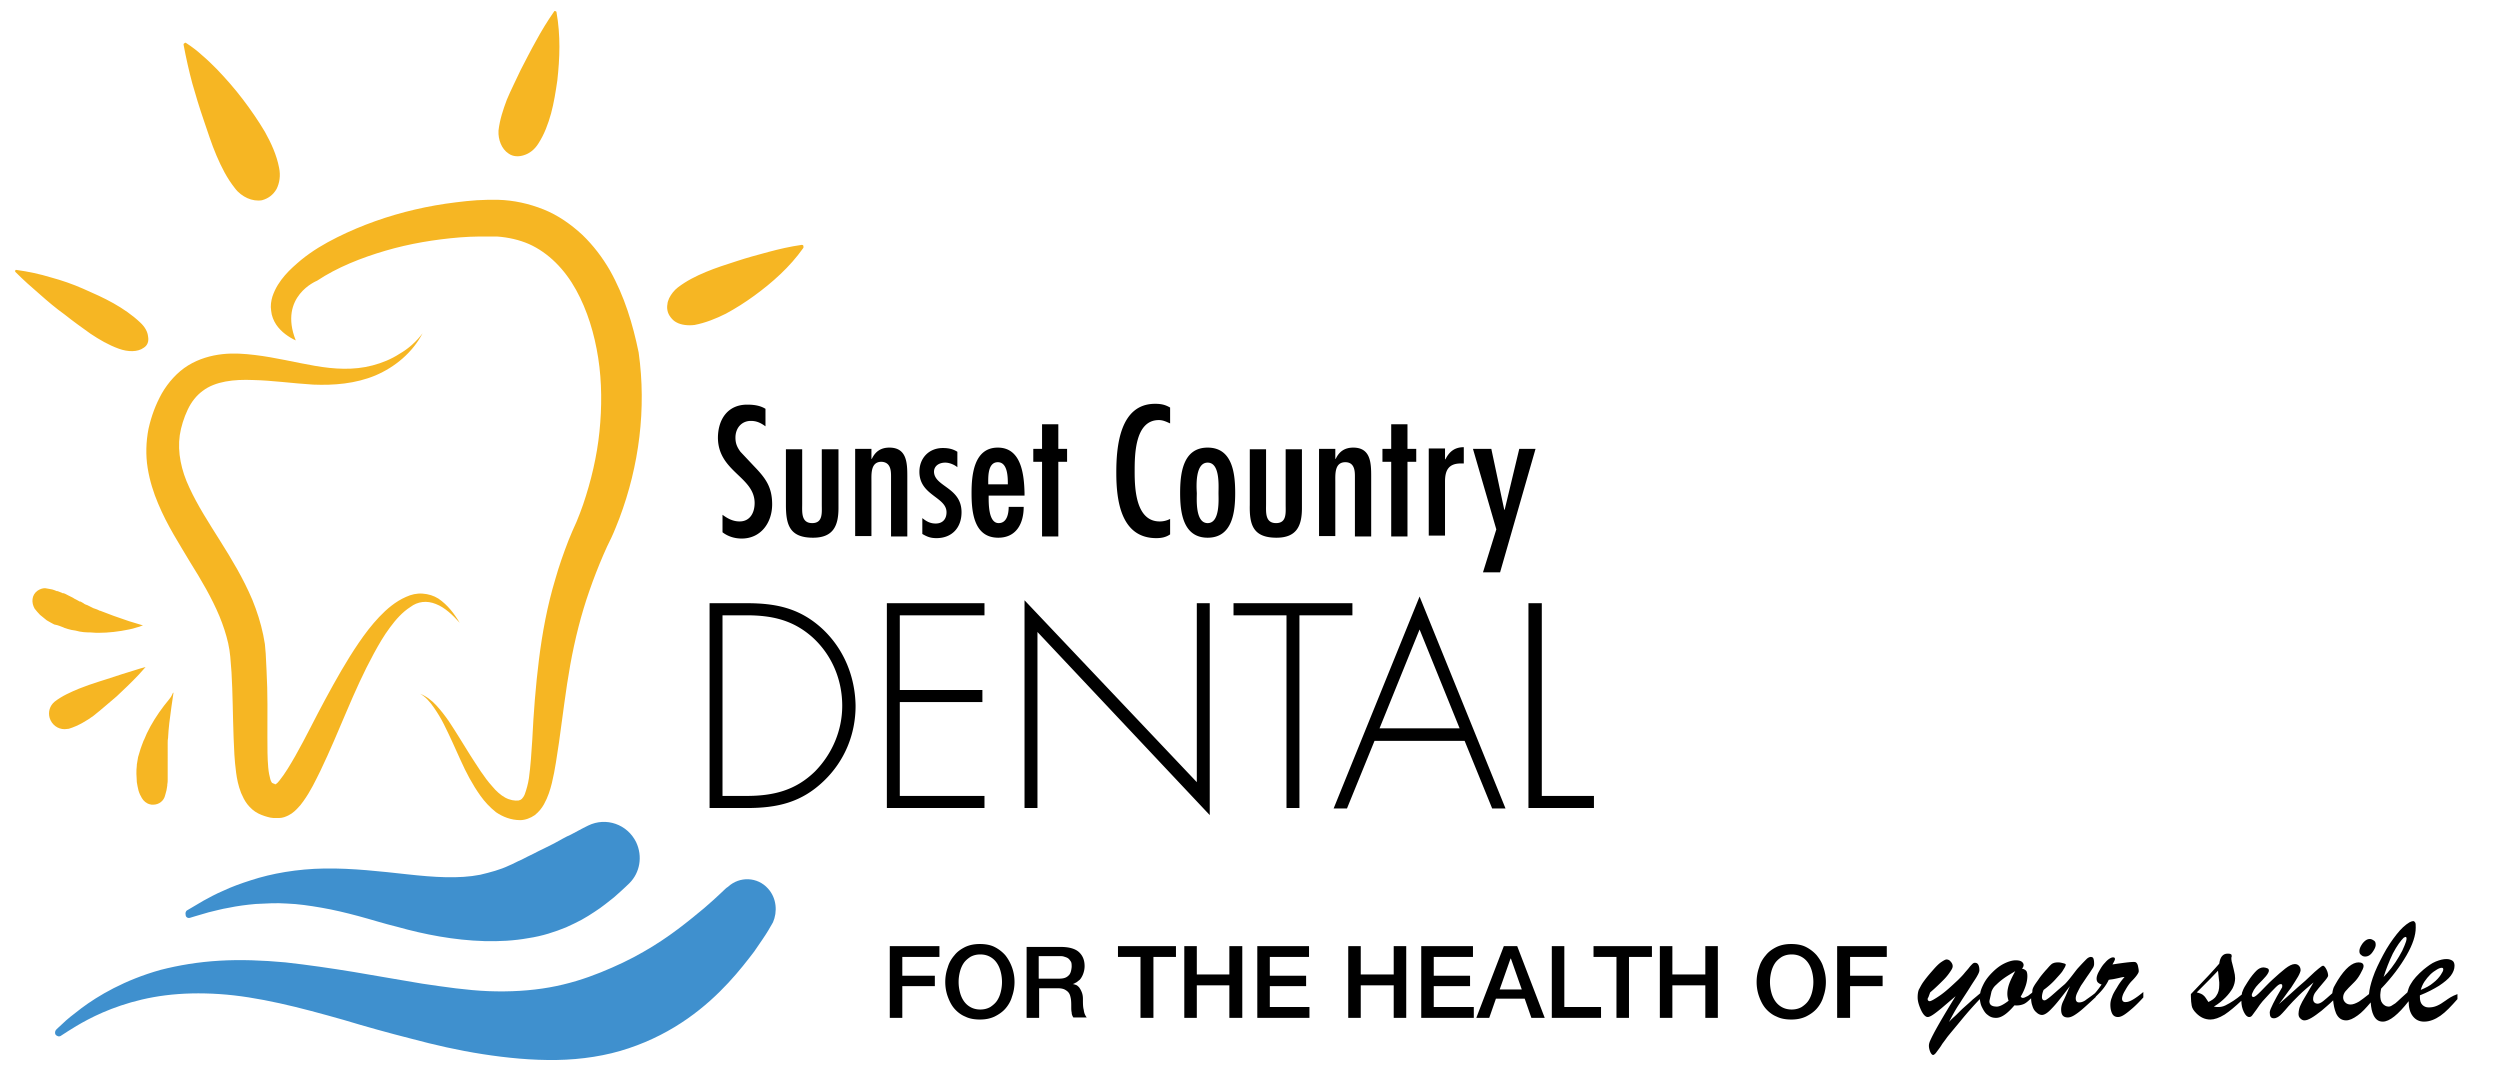
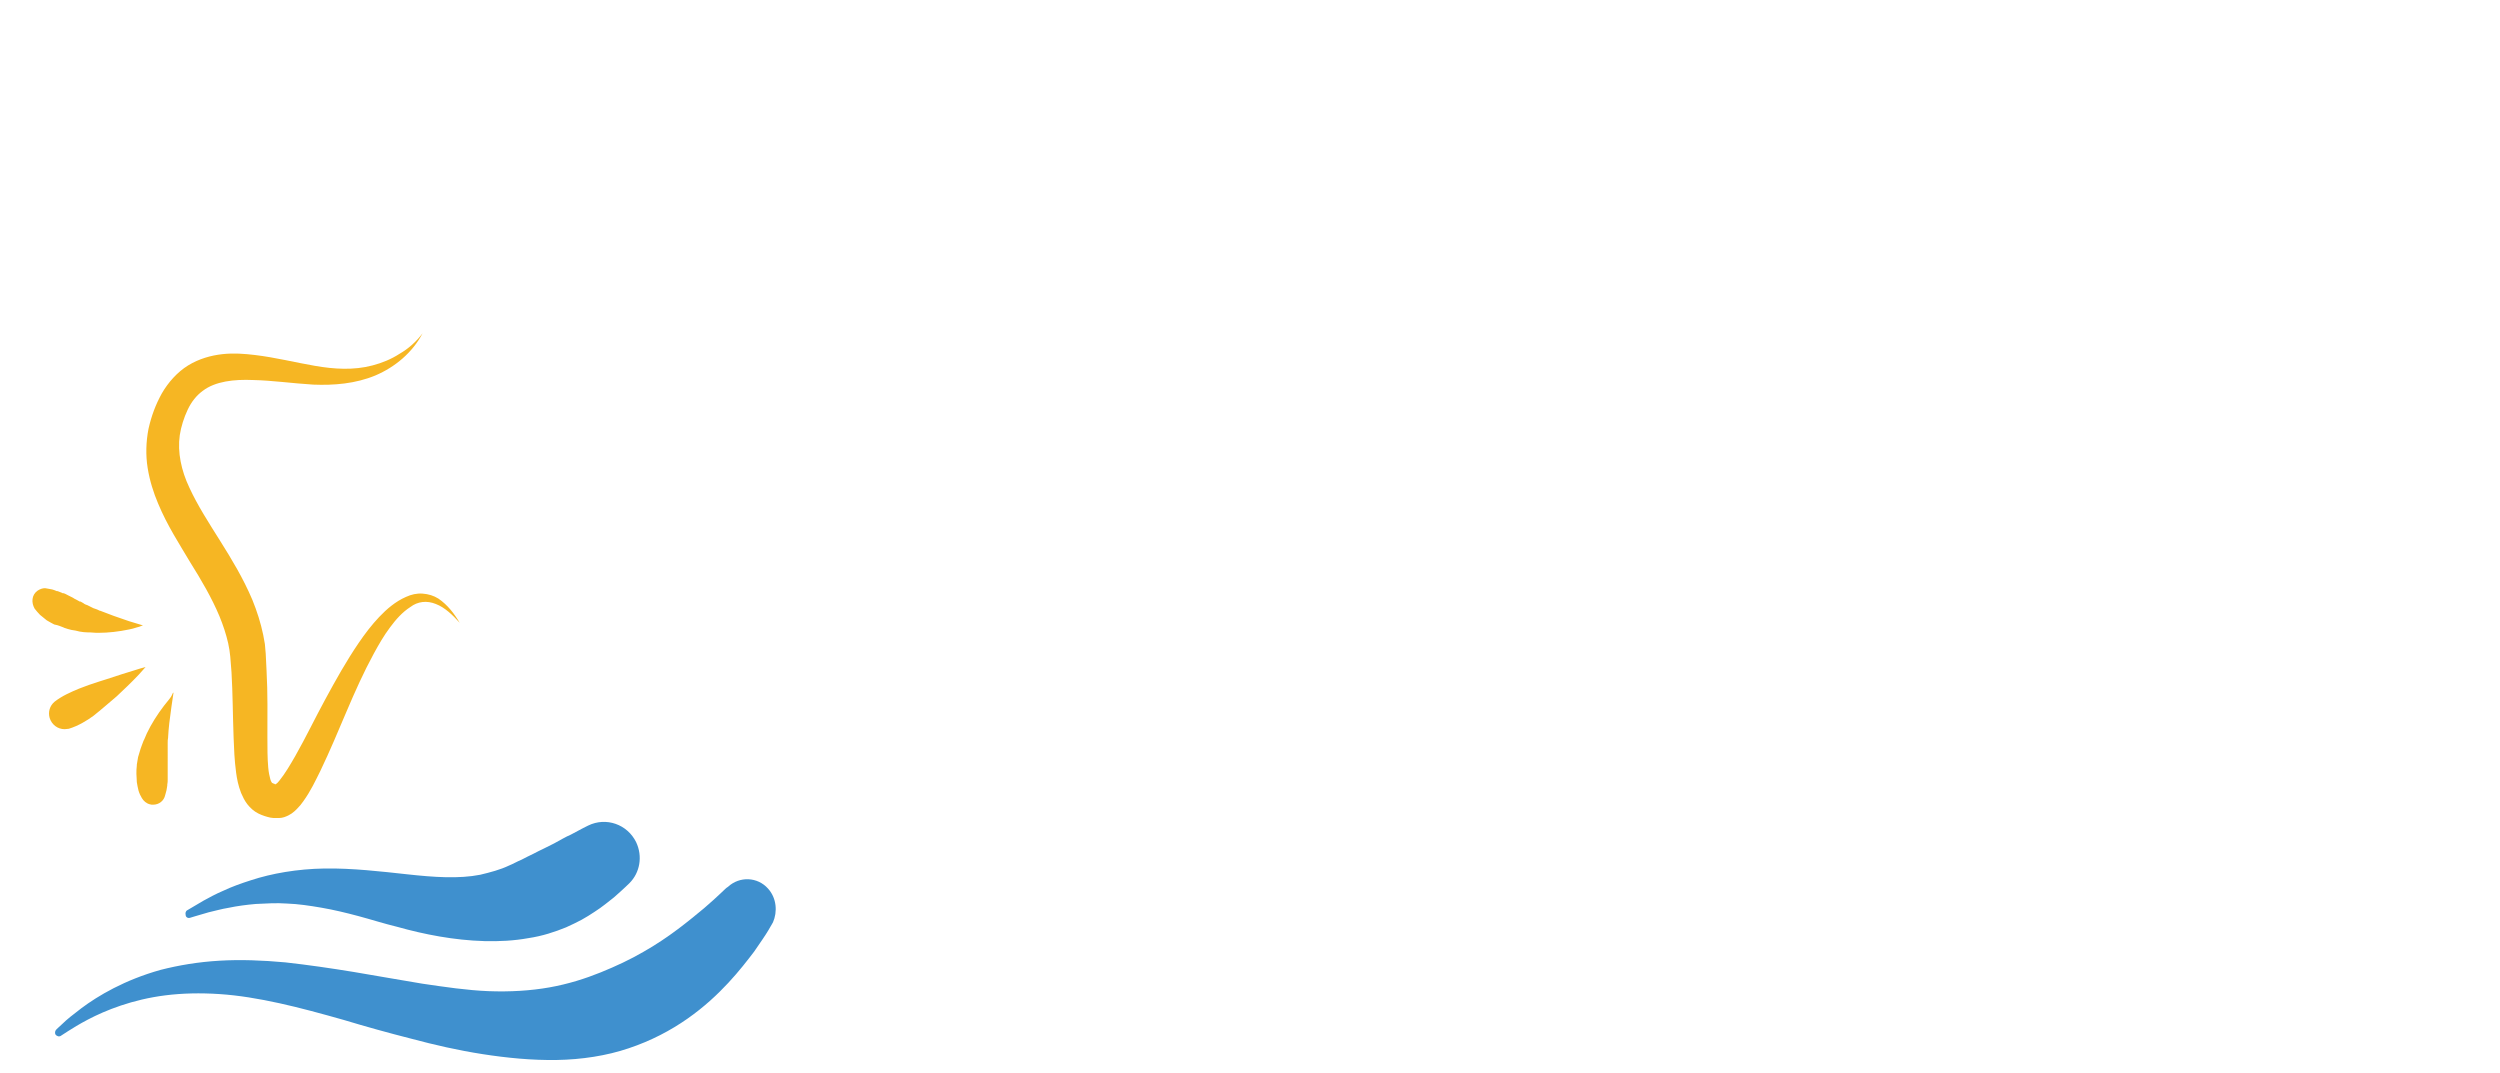
<svg xmlns="http://www.w3.org/2000/svg" xml:space="preserve" style="enable-background:new 0 0 599.3 257.1" viewBox="0 0 599.3 257.1">
  <g fill="#F6B623">
    <path d="m15.2 150.4.2.1c.6.2 1.2.4 1.7.5.7.1 1.3.2 2 .4.6.1 1.3.2 2 .2h.5c.5 0 1 .1 1.5.1h.5c2.4 0 4.9-.3 7.3-.8.6-.1 1.3-.3 1.9-.5.4-.1.8-.2 1.2-.4.1 0 .2 0 .2-.1l-3.3-1c-2.7-.9-4.9-1.7-6.9-2.5h-.1c-.4-.2-.8-.4-1.2-.5l-.3-.1-.4-.2-1.2-.6h-.1c-.2-.1-.5-.2-.7-.4-.2-.1-.5-.3-.7-.4h-.2c-.5-.3-.9-.5-1.3-.7l-.3-.2c-.3-.2-.7-.3-1-.5l-.2-.1c-.4-.2-.7-.4-1.1-.5H15c-.3-.2-.8-.3-1.2-.5h-.2c-.4-.2-.8-.3-1.1-.4l-1.1-.2c-.2 0-.4-.1-.6-.1-.6 0-1.2.2-1.8.6-.7.5-1.1 1.2-1.2 2-.1.8.1 1.6.5 2.3.4.5.8 1 1.3 1.5.6.5 1.1.9 1.6 1.3.7.4 1.2.7 1.8 1 1.1.2 1.6.5 2.2.7zM40.5 167.7l-1.2 1.5c-1.6 2.1-3 4.3-4.1 6.6-.2.5-.4.9-.6 1.4l-.2.4c-.3.7-.5 1.4-.7 1.9-.2.7-.4 1.3-.6 2l-.3 1.8v.2c-.1.7-.1 1.4-.1 2 0 .6.1 1.2.1 2 .1.6.2 1.2.4 2 .2.7.5 1.3.8 1.8.4.7 1.1 1.3 1.9 1.5.3.1.5.1.8.1 1.4 0 2.6-.9 2.9-2.3l.3-1.1c.1-.4.1-.7.2-1.2v-.2c.1-.4.1-.9.1-1.3V178.1c0-.4 0-.9.1-1.3v-.1c.1-2.1.4-4.5.8-7.3l.5-3.4-.2.2c-.3.8-.6 1.1-.9 1.5zM34.9 159.9c-.9.2-1.7.5-2.4.7-2.2.7-4.6 1.4-6.9 2.2-.6.2-1.3.4-1.9.6-1.6.5-3.3 1.1-4.8 1.7-1.9.8-4 1.7-5.8 3.1-1.2 1-1.6 2.5-1.2 3.9.5 1.6 1.9 2.7 3.6 2.7.4 0 .7-.1 1-.1 2.3-.7 4.4-2 5.9-3.1 1.9-1.5 3.7-3.1 5.6-4.7 1.7-1.6 3.4-3.2 5.2-5.1.6-.7 1.2-1.3 1.7-1.9zM104.5 144.8c2.1.8 4 2.6 5.7 4.5-1.3-2.2-2.9-4.3-5.1-5.8-1.1-.7-2.4-1.1-3.8-1.2-1.4-.1-2.7.2-4 .8-2.5 1.1-4.6 2.9-6.4 4.8-1.8 1.9-3.4 4-4.9 6.2-3 4.4-5.5 8.9-8 13.5s-4.7 9.2-7.2 13.6c-1.2 2.1-2.5 4.3-3.8 5.9-.3.4-.6.7-.9.9-.1 0-.3 0-.3-.1-.3-.1-.4-.1-.5-.2-.1 0-.1-.1-.2-.2s-.2-.4-.3-.7c-.2-.7-.4-1.7-.5-2.8-.2-2.2-.2-4.8-.2-7.3 0-5.2.1-10.5-.2-15.9-.1-1.4-.1-2.7-.2-4.1-.1-.8-.1-1.5-.2-2.3l-.4-2.2c-.6-2.9-1.5-5.7-2.6-8.4-4.4-10.4-11.2-18.4-15.1-26.9-1-2.1-1.7-4.2-2.1-6.3-.4-2.1-.5-4.2-.2-6.3.3-2 1-4.2 1.9-6.1.9-1.9 2.1-3.4 3.6-4.5 3-2.3 7.5-2.8 12.1-2.6 4.6.1 9.4.8 14.4 1.1C80 92.4 85.2 92 90 90c4.7-2 8.9-5.5 11.3-10.1-1.5 2-3.4 3.7-5.5 4.9-2 1.3-4.2 2.2-6.5 2.8-4.5 1.2-9.2.9-13.8.1-4.7-.8-9.4-2-14.4-2.6-2.5-.3-5.1-.5-7.8-.2s-5.6 1.1-8.2 2.7c-2.6 1.6-4.8 4.1-6.3 6.7-1.5 2.7-2.5 5.4-3.2 8.5-.6 3.1-.7 6.3-.2 9.4.5 3.1 1.4 5.9 2.5 8.5 2.2 5.3 5.1 9.7 7.7 14.1 2.7 4.3 5.2 8.6 7 12.9.9 2.2 1.6 4.3 2.1 6.5l.3 1.6.2 1.6c.1 1.2.2 2.5.3 3.8.3 5.1.3 10.2.5 15.6.1 2.7.2 5.4.6 8.4.2 1.5.5 3.1 1.2 4.9.4.9.8 1.8 1.5 2.7.7.9 1.6 1.7 2.6 2.2 1 .5 2 .8 2.9 1 .5.1.9.1 1.3.1h.8c.4 0 .9-.1 1.2-.2 1.5-.5 2.3-1.2 3-1.9.7-.7 1.2-1.3 1.6-1.9 1.8-2.5 2.9-4.9 4.1-7.3 2.3-4.8 4.3-9.6 6.3-14.3 2-4.7 4.1-9.4 6.5-13.8 1.2-2.2 2.4-4.3 3.9-6.3 1.4-1.9 3-3.7 4.9-4.9 1.7-1.3 3.9-1.6 6.1-.7zM66 188.1c-.1.1-.2.1 0 0z" />
-     <path d="M146.2 64.8c-1.8-3.1-4-6-6.6-8.5-2.7-2.5-5.8-4.7-9.3-6.1-3.5-1.4-7.2-2.2-10.8-2.3h-2.7c-.8 0-1.7.1-2.5.1-1.7.1-3.3.3-5 .5-6.6.8-13.1 2.3-19.3 4.5-3.1 1.1-6.2 2.4-9.2 3.9-3 1.5-5.9 3.2-8.6 5.4-1.3 1.1-2.7 2.3-3.9 3.7-1.2 1.4-2.3 3-3 5.1-.3 1-.5 2.2-.3 3.4.1 1.2.6 2.4 1.2 3.3.6.9 1.4 1.7 2.2 2.3.8.6 1.6 1.1 2.5 1.5C66.7 71 76 67.3 76 67.3c4.8-3.2 10.6-5.5 16.4-7.2 5.8-1.7 11.8-2.7 17.9-3.2 1.5-.1 3-.2 4.5-.2h4.4c2.7.2 5.3.8 7.6 1.8 4.7 2.1 8.6 6.1 11.3 11 2.7 4.9 4.4 10.5 5.3 16.3.9 5.8.9 11.8.3 17.7-.6 5.9-2 11.8-3.9 17.4-.5 1.4-1 2.8-1.6 4.2-.6 1.3-1.3 2.9-1.9 4.4-1.2 3.1-2.3 6.2-3.2 9.4-1.9 6.3-3.1 12.8-3.9 19.2-.8 6.4-1.3 12.9-1.6 19.2-.2 3.1-.4 6.3-.8 9.2-.2 1.4-.6 2.8-1 3.9-.2.5-.5.9-.7 1.1-.2.2-.4.3-.8.4-.9.1-2.1-.1-3.2-.7s-2.2-1.6-3.1-2.7c-2-2.2-3.6-4.9-5.3-7.5-1.7-2.7-3.3-5.4-5.1-8.1-.9-1.3-1.9-2.6-3-3.8-1.1-1.2-2.4-2.2-3.9-2.8 1.4.8 2.4 2 3.3 3.3.9 1.3 1.7 2.6 2.4 4 1.4 2.8 2.7 5.7 4 8.6 1.3 2.9 2.8 5.8 4.8 8.6 1 1.4 2.2 2.7 3.7 3.9 1.6 1.1 3.6 1.9 5.8 1.9 1.2 0 2.5-.5 3.5-1.2 1-.8 1.7-1.7 2.2-2.6 1-1.8 1.5-3.5 1.9-5.1.8-3.3 1.2-6.5 1.7-9.7.9-6.3 1.6-12.5 2.7-18.6 1.1-6.1 2.6-12.1 4.6-17.8 1-2.9 2.1-5.7 3.3-8.5.6-1.4 1.2-2.7 2-4.3.7-1.5 1.3-3.1 1.9-4.6 4.7-12.5 6.5-26.2 4.6-39.7-1.4-6.8-3.4-13.5-6.9-19.7zM15.5 75.4c2 1.6 4.1 3.1 6.2 4.6 2.1 1.4 4.3 2.7 6.8 3.6 2.2.8 4.5.8 5.9-.2 1-.6 1.3-1.6 1.1-2.7-.1-1.1-.7-2.3-1.9-3.4-1.9-1.8-4.1-3.3-6.4-4.6-2.3-1.3-4.8-2.4-7.3-3.5s-5.1-2-7.7-2.7c-2.6-.8-5.4-1.4-8.3-1.8-.1 0-.2 0-.2.1-.1.1-.1.3 0 .4 1.9 1.9 3.9 3.7 5.9 5.4 1.8 1.6 3.8 3.3 5.9 4.8zM48.8 28.7c1 2.9 1.9 5.8 3.1 8.6 1.2 2.8 2.5 5.4 4.4 7.8.8 1.1 1.9 1.9 3 2.4s2.4.7 3.5.5c1.5-.4 2.7-1.3 3.5-2.7.7-1.4 1-3.2.6-5.1-.6-3.1-1.9-5.9-3.4-8.6-1.6-2.7-3.4-5.3-5.3-7.8s-4-4.9-6.2-7.2c-1.1-1.1-2.3-2.3-3.5-3.3-1.2-1.1-2.5-2.1-3.9-3-.1-.1-.2-.1-.3 0-.2.1-.3.2-.3.4.6 3.2 1.3 6.3 2.1 9.3.8 2.8 1.7 5.8 2.7 8.7zM121.9 36.8c1.1.8 2.5.8 3.7.4 1.3-.4 2.5-1.3 3.4-2.7 1.5-2.3 2.4-4.8 3.1-7.3.7-2.6 1.1-5.2 1.5-7.9.3-2.7.5-5.4.5-8.1 0-2.7-.2-5.5-.7-8.3 0-.1-.1-.2-.2-.2-.2-.1-.3-.1-.4.1-1.6 2.3-3 4.6-4.3 7-1.3 2.3-2.5 4.7-3.7 7-1.1 2.4-2.3 4.7-3.3 7.1-.9 2.4-1.7 4.8-2 7.4v.1c-.1 2 .7 4.3 2.4 5.4zM192.6 59c0-.2-.2-.3-.4-.3-2.8.4-5.4 1-8 1.7-2.6.7-5.2 1.4-7.6 2.2-2.5.8-5 1.6-7.4 2.6-2.4 1-4.6 2.1-6.7 3.7-.9.7-1.6 1.6-2.1 2.6-.2.5-.4 1-.4 1.4-.1.5-.1 1 0 1.5.1.6.4 1.2.8 1.7s.8.9 1.4 1.2c1.1.6 2.7.8 4.3.6 2.6-.5 5.1-1.5 7.5-2.7 2.4-1.3 4.6-2.7 6.8-4.3 2.2-1.6 4.3-3.3 6.3-5.2 2-1.9 3.8-3.9 5.5-6.3V59z" />
  </g>
  <g fill="#3F90CE">
    <path d="M184.1 213c-2.5-2.8-6.8-3-9.6-.4l-.3.2s-.5.4-1.4 1.3c-.9.9-2.3 2.1-4 3.6-3.5 2.9-8.4 7-14.6 10.5-3.1 1.8-6.5 3.4-10.2 4.9-3.7 1.5-7.8 2.8-12.3 3.6-4.5.8-9.5 1.1-14.6.9-5.1-.2-10.5-1-15.9-1.8-5.5-.9-11-1.9-16.4-2.8-5.5-.9-11-1.7-16.4-2.3-5.4-.5-10.8-.7-15.8-.4-5.1.3-9.8 1.1-14.1 2.2-8.6 2.4-15 6.2-19 9.2-2 1.5-3.6 2.8-4.5 3.7-1 .9-1.5 1.4-1.5 1.4-.3.3-.4.8-.2 1.2.3.4.9.6 1.3.3 0 0 .6-.4 1.7-1.1 1.1-.7 2.7-1.7 4.8-2.8 4.2-2.2 10.6-4.8 18.6-5.8 4-.5 8.3-.6 12.9-.3s9.4 1.1 14.4 2.2 10.1 2.5 15.4 4c5.3 1.6 10.7 3.1 16.2 4.5 5.6 1.5 11.3 2.8 17.1 3.7 5.8.9 11.8 1.5 17.8 1.4 5.9-.1 11.9-1 17.2-2.8 5.4-1.8 10.1-4.3 14.1-7.1s7.2-5.8 9.8-8.6c2.6-2.8 4.6-5.4 6.2-7.5 1.5-2.2 2.7-3.9 3.4-5.1.7-1.2 1.1-1.9 1.1-1.9 1.1-2.5.9-5.8-1.2-8.1z" />
    <path d="M45.6 220s1.6-.5 4.4-1.3c1.4-.3 3-.8 4.9-1.1 1.9-.4 4.1-.7 6.4-.9 2.4-.1 4.9-.3 7.5-.1 2.7.1 5.4.5 8.3 1 2.9.5 5.8 1.2 8.8 2 3 .8 6.1 1.8 9.4 2.6 3.2.9 6.6 1.7 10.1 2.3 3.5.6 7.1 1 10.7 1.1 3.6.1 7.2-.1 10.5-.7 3.4-.5 6.4-1.5 9.1-2.6 1.3-.6 2.6-1.2 3.7-1.8 1.1-.6 2.2-1.3 3.1-1.9 1.9-1.2 3.4-2.5 4.7-3.5 2.4-2.1 3.7-3.4 3.7-3.4 2.5-2.5 3.2-6.4 1.6-9.8-2.1-4.3-7.2-6.1-11.5-4l-.6.3s-1.4.7-3.6 1.9c-1.2.5-2.5 1.3-4 2.1l-2.4 1.2c-.8.4-1.7.8-2.6 1.3-.9.4-1.8.9-2.8 1.4-1 .4-2 1-3 1.4-2.1 1-4.4 1.6-6.9 2.2-5.1 1-11 .6-17.4-.1-6.4-.7-13.3-1.5-19.9-1.4-6.6.1-12.7 1.2-17.6 2.8-2.5.8-4.7 1.6-6.6 2.5-1.9.8-3.5 1.7-4.8 2.4-2.5 1.5-3.9 2.3-3.9 2.3-.4.2-.5.7-.4 1.1 0 .6.6.9 1.1.7z" />
  </g>
-   <path d="M180.9 120.6c0 2.3-1.1 4.4-3.6 4.4-1.6 0-2.9-.7-4.1-1.6v4.2c1.3 1 2.9 1.5 4.6 1.5 4.6 0 7.3-3.8 7.3-8.2 0-4.2-1.6-6.3-4.4-9.2l-3.2-3.4c-.8-1.1-1.2-2-1.2-3.4 0-2.2 1.4-4 3.7-4 1.4 0 2.4.5 3.5 1.3V98c-1.3-.8-2.8-1-4.4-1-4.7 0-7 3.6-7 8 .1 8.1 8.8 9.3 8.8 15.6zM194.9 128.9c4.8 0 6.1-2.8 6.1-7.1v-14.1h-4V121c0 1.9.3 4.4-2.3 4.4-2.7 0-2.4-2.7-2.4-4.6v-13.1h-3.9V121c0 4.7.8 7.9 6.5 7.9zM213.6 114.1v14.5h3.9v-14.4c0-3.2-.1-6.9-4.3-6.9-2.1 0-3.4 1-4.2 2.7h-.1v-2.4H205v20.9h3.9v-13.1c0-1.8-.2-4.7 2.4-4.7 2.1.1 2.3 1.9 2.3 3.4zM226.9 122.8c0 1.6-.9 2.7-2.6 2.7-1.3 0-2.2-.5-3.2-1.3v3.8c1.2.7 2 1 3.4 1 3.7 0 6-2.5 6-6.2 0-6-6.5-6.1-6.6-9.7 0-1.4 1.2-2.2 2.7-2.2 1 0 2.2.5 2.9 1.1v-3.7c-1.1-.7-2.2-.9-3.5-.9-3.3 0-5.6 2.4-5.6 5.7 0 5.7 6.5 6 6.5 9.7zM239.2 107.3c-5.8 0-6.3 6.7-6.3 10.9 0 4.4.5 10.7 6.4 10.7 4.4 0 6.1-3.5 6.1-7.4h-3.6c0 1.6-.4 3.9-2.4 3.9-2.5 0-2.4-4.8-2.4-6.6h8.6v-.6c-.1-4.3-.7-10.9-6.4-10.9zm-2.3 8.8c0-1.6-.2-5.3 2.3-5.3 2.4 0 2.4 3.7 2.4 5.3h-4.7zM249.8 128.6h3.9v-17.9h2.1v-3.1h-2.1v-5.9h-3.9v5.9h-2.1v3.1h2.1zM277.2 129c1.2 0 2.3-.2 3.3-.9v-3.7c-.8.4-1.6.6-2.5.6-5.7 0-6-7.8-6-11.9 0-3.9 0-12.4 5.8-12.4 1 0 1.8.4 2.7.8v-3.8c-1.2-.7-2.2-.9-3.6-.9-8.5 0-9.3 10.3-9.3 16.5 0 6.7 1.1 15.7 9.6 15.7zM289.5 128.9c6 0 6.6-6.3 6.6-10.7 0-4.6-.6-10.9-6.6-10.9s-6.6 6.3-6.6 10.9c0 4.4.6 10.7 6.6 10.7zm0-18c3 0 2.6 5.6 2.6 7.3 0 1.5.4 7.2-2.6 7.2s-2.6-5.7-2.6-7.2c-.1-1.7-.4-7.3 2.6-7.3zM306 128.9c4.8 0 6.1-2.8 6.1-7.1v-14.1h-3.9V121c0 1.9.3 4.4-2.3 4.4-2.7 0-2.4-2.7-2.4-4.6v-13.1h-3.9V121c-.1 4.7.7 7.9 6.4 7.9zM320.1 115.5c0-1.8-.2-4.7 2.4-4.7 2.1 0 2.3 1.9 2.3 3.3v14.5h3.9v-14.4c0-3.2-.1-6.9-4.3-6.9-2.1 0-3.4 1-4.2 2.7h-.1v-2.4h-3.9v20.9h3.9v-13zM333.5 128.6h3.9v-17.9h2.1v-3.1h-2.1v-5.9h-3.9v5.9h-2.1v3.1h2.1zM346.4 115.4c0-2.7.9-4.3 3.8-4.3h.7v-3.9c-2.2 0-3.5 1.1-4.4 2.9h-.1v-2.6h-3.9v20.9h3.9v-13zM355.5 137.2h4.1l8.5-29.6h-3.9l-3.5 14.6h-.1l-3.1-14.6h-4.4l5.6 19.3zM197.2 150.8c-5.4-5-11.1-6.2-18.2-6.2h-8.9v49.1h8.9c7.3 0 13.1-1.3 18.5-6.5 5-4.8 7.6-11.2 7.6-18-.1-7-2.8-13.6-7.9-18.4zm-1.8 34.1c-4.7 4.6-10 5.9-16.5 5.9h-5.7v-43.3h5.7c6.1 0 11.2 1.1 15.9 5.3 4.6 4.2 7.1 10.1 7.1 16.4 0 5.9-2.4 11.5-6.5 15.7zM236 190.8h-20.3v-22.5h19.8v-2.9h-19.8v-17.9H236v-2.9h-23.4v49.1H236zM248.7 151.5l41.3 43.9v-50.8h-3.1v42.9l-41.3-43.6v49.8h3.1zM311.5 193.7v-46.2h12.7v-2.9h-28.5v2.9h12.7v46.2zM351.1 177.6l6.6 16.2h3.2L340.3 143l-20.6 50.8h3.2l6.6-16.2h21.6zm-10.8-26.7 9.6 23.7h-19.2l9.6-23.7zM366.4 144.6v49.1h15.7v-2.9h-12.5v-46.2zM213.3 244h3v-7.6h7.8v-2.5h-7.8v-4.5h8.9v-2.6h-11.9zM241 229c-.7-.8-1.6-1.5-2.6-2s-2.2-.7-3.5-.7-2.4.2-3.5.7c-1 .5-1.9 1.1-2.6 2-.7.8-1.3 1.8-1.6 2.9-.4 1.1-.6 2.3-.6 3.5 0 1.2.2 2.4.6 3.5.4 1.1.9 2.1 1.6 2.9.7.8 1.6 1.5 2.6 1.9 1 .5 2.2.7 3.5.7s2.4-.2 3.5-.7c1-.5 1.9-1.1 2.6-1.9.7-.8 1.3-1.8 1.6-2.9.4-1.1.6-2.3.6-3.5a10.3 10.3 0 0 0-2.2-6.4zm-1.1 8.8c-.2.8-.5 1.5-.9 2.1-.4.6-1 1.1-1.6 1.5-.7.4-1.5.6-2.4.6s-1.7-.2-2.4-.6c-.7-.4-1.2-.9-1.6-1.5s-.7-1.3-.9-2.1c-.2-.8-.3-1.6-.3-2.4 0-.8.1-1.6.3-2.4s.5-1.5.9-2.1c.4-.6 1-1.1 1.6-1.5.7-.4 1.5-.6 2.4-.6s1.7.2 2.4.6c.7.4 1.2.9 1.6 1.5.4.6.7 1.3.9 2.1.2.8.3 1.6.3 2.4 0 .8-.1 1.6-.3 2.4zM259.6 239.5c0-.7-.1-1.2-.3-1.7-.2-.5-.4-.8-.6-1.1-.3-.3-.5-.5-.8-.6-.3-.1-.6-.2-.8-.2.1 0 .4-.1.7-.3.3-.1.6-.4 1-.7.3-.3.6-.8.8-1.3.2-.5.4-1.2.4-2 0-1.5-.5-2.6-1.4-3.4-.9-.8-2.4-1.2-4.3-1.2h-8.2v17h3v-7.1h4.4c.7 0 1.3.1 1.7.3.4.2.8.5 1 .8.3.4.4.9.5 1.4.1.6.1 1.3.1 2 0 .4 0 .9.1 1.3 0 .5.2.9.4 1.2h3.2c-.3-.4-.6-.9-.7-1.8-.2-.7-.2-1.6-.2-2.6zm-3.5-5.6c-.5.5-1.2.7-2.2.7H249v-5.4h4.9c.4 0 .8 0 1.1.1s.7.2 1 .4c.3.2.5.5.7.8.2.3.2.8.2 1.3-.1 1-.3 1.7-.8 2.1zM268 229.4h5.4V244h3.1v-14.6h5.4v-2.6H268zM294.7 233.6h-7.8v-6.8h-3V244h3v-7.8h7.8v7.8h3.1v-17.2h-3.1zM304.4 236.4h8.7v-2.5h-8.7v-4.5h9.4v-2.6h-12.4V244h12.5v-2.6h-9.5zM334.1 233.6h-7.9v-6.8h-3V244h3v-7.8h7.9v7.8h3v-17.2h-3zM343.7 236.4h8.7v-2.5h-8.7v-4.5h9.4v-2.6h-12.4V244h12.6v-2.6h-9.6zM360.5 226.8l-6.6 17.2h3.1l1.6-4.6h6.9l1.6 4.6h3.2l-6.6-17.2h-3.2zm-1 10.4 2.6-7.4h.1l2.6 7.4h-5.3zM375 226.8h-3V244h11.8v-2.6H375zM382 229.4h5.5V244h3v-14.6h5.5v-2.6h-14zM408.8 233.6h-7.9v-6.8h-3V244h3v-7.8h7.9v7.8h3v-17.2h-3zM435.5 229c-.7-.8-1.6-1.5-2.6-2s-2.2-.7-3.5-.7c-1.3 0-2.4.2-3.5.7-1 .5-1.9 1.1-2.6 2-.7.8-1.3 1.8-1.6 2.9-.4 1.1-.6 2.3-.6 3.5 0 1.2.2 2.4.6 3.5.4 1.1.9 2.1 1.6 2.9.7.8 1.6 1.5 2.6 1.9 1 .5 2.2.7 3.5.7 1.3 0 2.4-.2 3.5-.7 1-.5 1.9-1.1 2.6-1.9.7-.8 1.3-1.8 1.6-2.9.4-1.1.6-2.3.6-3.5 0-1.2-.2-2.4-.6-3.5-.3-1.1-.9-2-1.6-2.9zm-1.1 8.8c-.2.8-.5 1.5-.9 2.1-.4.6-1 1.1-1.6 1.5-.7.4-1.5.6-2.4.6-.9 0-1.7-.2-2.4-.6-.7-.4-1.2-.9-1.6-1.5-.4-.6-.7-1.3-.9-2.1-.2-.8-.3-1.6-.3-2.4 0-.8.1-1.6.3-2.4.2-.8.5-1.5.9-2.1.4-.6 1-1.1 1.6-1.5.7-.4 1.5-.6 2.4-.6.9 0 1.7.2 2.4.6.7.4 1.2.9 1.6 1.5.4.6.7 1.3.9 2.1.2.8.3 1.6.3 2.4 0 .8-.1 1.6-.3 2.4zM440.4 244h3.1v-7.6h7.8v-2.5h-7.8v-4.5h8.8v-2.6h-11.9zM508.7 239.4c0-.4.2-1.1.7-1.9.5-.9 1-1.7 1.7-2.4.6-.6 1-1.1 1.2-1.4.2-.3.4-.6.4-.9 0-.4-.1-.8-.2-1.3-.1-.4-.3-.7-.5-.8-.1-.1-.3-.1-.6-.1-.7 0-2.4.2-5 .6.4-.7.6-1.1.6-1.3 0-.2-.1-.4-.4-.4-.2 0-.3 0-.5.1-.5.2-1 .6-1.5 1.2-.6.6-1 1.3-1.4 2-.4.7-.6 1.3-.6 1.8 0 .4.1.7.3.9.2.2.5.4.9.5-.4.6-.9 1.3-1.6 2.1-1 .8-1.8 1.3-2.3 1.7-.6.4-1.1.5-1.5.5-.5 0-.8-.3-.8-1 0-.3.1-.8.4-1.4.3-.6.6-1.2.9-1.7.7-1 1.2-1.8 1.7-2.5s.8-1.2 1-1.5c.2-.3.3-.5.3-.6.1-.2.1-.4.1-.7 0-.6-.1-1-.2-1.2-.1-.2-.3-.3-.6-.3s-.7.2-1 .5c-.3.3-1 1-1.9 2-.4.4-.9 1.1-1.6 2s-1.2 1.5-1.7 2c-.7.6-1.4 1.2-2.3 2-.9.8-1.5 1.3-1.8 1.5-.4.3-.6.4-.8.4-.4 0-.6-.3-.6-.8 0-.4.1-1 .4-1.7 1.1-.8 2.1-1.7 2.9-2.6.8-.9 1.5-1.6 1.8-2.2.4-.6.6-1 .6-1.3 0-.1-.2-.2-.6-.3-.4-.1-.8-.2-1.2-.2-.6 0-1 .1-1.2.2-.3.1-.5.3-.8.6-.3.3-.6.7-1 1.1-.6.7-1.2 1.4-1.6 2s-.8 1.1-1.1 1.6c-.3.5-.5.9-.5 1.4 0 .1 0 .3-.1.4-.5.4-.8.6-.9.7l-.6.3c-.2.1-.4.2-.6.2h-.3l-.3-.3c.5-.8.9-1.7 1.2-2.6.3-.9.4-1.7.4-2.3 0-.6-.1-1.1-.3-1.3s-.5-.4-1-.5c.3-.3.4-.6.4-.9 0-.3-.2-.6-.5-.8-.3-.2-.8-.3-1.4-.3-.8 0-1.8.3-2.8.8-1 .5-1.9 1.2-2.8 2.1-.9.9-1.6 1.8-2.1 2.8-.4.8-.7 1.5-.8 2.2-.7.6-1.3 1.1-1.8 1.5-.5.5-1.2 1.1-2.1 1.9s-1.6 1.6-2.4 2.3c-.8.7-1.1 1.1-1.2 1.2.9-1.7 1.7-3.2 2.6-4.5.8-1.3 1.7-2.6 2.5-3.9.8-1.3 1.4-2.1 1.7-2.7.3-.5.5-1 .5-1.3 0-.6-.1-1.1-.3-1.4-.2-.3-.4-.4-.8-.4-.2 0-.4.1-.6.3-.2.2-.5.5-.8.9-.3.4-.7.8-1.1 1.3s-.9 1-1.5 1.6c-1.6 1.5-3 2.8-4.3 3.7-1.3.9-2.2 1.4-2.5 1.4-.3 0-.5-.2-.5-.5 0-.2.1-.3.2-.5l.4-1.1c1.4-1.2 2.4-2.2 3.2-3 .8-.8 1.3-1.5 1.7-2.1s.5-.9.5-1.2c0-.4-.2-.8-.5-1.1-.3-.4-.7-.5-1-.5-.2 0-.6.2-1.2.6-.6.4-1.2 1-1.9 1.8s-1.5 1.7-2.3 2.8c-.6.8-.9 1.5-1.2 2-.2.5-.3 1.1-.3 1.9 0 .9.3 1.9.8 3s1.1 1.7 1.6 1.7c.6 0 1.6-.7 3.3-2.1l3.4-2.9c-3.2 5.2-5.3 8.8-6.2 10.9-.1.3-.2.6-.2 1s.1.9.3 1.4c.2.5.5.8.7.8.1 0 .3-.1.5-.3.2-.2.4-.5.7-.9.3-.4.6-.8.9-1.3.1-.2.6-.8 1.3-1.8.8-1 1.9-2.3 3.3-4 1.3-1.6 2.8-3.3 4.5-5.1.1.7.2 1.3.5 1.9.4.8.8 1.5 1.4 1.9.6.5 1.2.7 2 .7 1.3 0 2.7-1 4.4-3 1 .1 1.7-.1 2.2-.3.5-.2 1.1-.7 1.8-1.4 0 .6.1 1.3.3 1.8.2.7.5 1.2 1 1.6.4.4.9.6 1.3.6.6 0 1.4-.5 2.4-1.6 1-1 2.4-2.8 4.3-5.3-.7 1.6-1.2 2.8-1.6 3.6s-.5 1.5-.5 2c0 1.3.5 1.9 1.6 1.9.5 0 1-.2 1.5-.5s1.2-.8 1.9-1.4c.7-.6 1.8-1.6 3.3-3v-.1c1.3-1.2 2.4-2.5 3.1-4 .3-.1.7-.1 1.2-.2s1-.2 1.4-.3c.4-.1.9-.2 1.2-.2-.7.8-1.3 1.6-1.8 2.5-.5.8-1 1.6-1.2 2.3-.3.7-.4 1.3-.4 1.9 0 .9.2 1.7.5 2.2s.8.7 1.3.7 1-.2 1.6-.6c.6-.4 1.2-.9 1.9-1.5s1.6-1.5 2.6-2.6v-1.3c-1.9 1.6-3.3 2.4-4.1 2.4-.6.1-1-.2-1-.8zm-27-3.7c-.3.8-.5 1.7-.5 2.5 0 .6.1 1.1.3 1.7-1.3 1-2.2 1.4-2.8 1.4-1.2 0-1.8-.4-1.8-1.3 0-.1.2-.9.5-2.3.2-.5.5-1.1 1.1-1.6.5-.5 1.2-1.1 1.9-1.6s1.7-1.1 2.7-1.7c-.6 1.1-1.1 2.1-1.4 2.9zM567 229.3c.6 0 1.2-.3 1.7-1s.8-1.3.8-1.8-.1-.8-.4-1-.6-.4-1-.4c-.6 0-1.1.3-1.7 1-.5.7-.8 1.3-.8 1.9 0 .4.1.7.4.9.3.3.6.4 1 .4z" />
-   <path d="M586.2 239.9c-.7.5-1.3.9-2 1.2-.7.3-1.3.4-2 .4-.6 0-1.1-.2-1.5-.6-.4-.4-.6-1-.6-1.8v-.5c1.8-.7 3.3-1.5 4.6-2.3 1.2-.8 2.2-1.6 2.8-2.4.6-.8.9-1.6.9-2.4 0-.6-.2-1-.5-1.2s-.8-.4-1.4-.4c-.8 0-1.6.2-2.6.6-1 .4-1.9 1.1-2.9 1.9-1.4 1.2-2.5 2.4-3.1 3.5-.4.6-.6 1.3-.8 2-1.1 1-1.9 1.7-2.3 2.1-.4.4-.8.7-1.2.9-.4.3-.7.4-1 .4-.6 0-1.1-.3-1.5-.8-.4-.5-.5-1.2-.5-2 0-.4.1-.9.2-1.5 2.6-2.7 4.6-5.4 6.1-8s2.2-4.8 2.2-6.6c0-.6 0-1-.1-1.2-.1-.2-.3-.4-.5-.4s-.5.1-.9.3c-1 .6-2 1.5-3.1 2.9s-2.2 3-3.2 4.9-1.9 3.7-2.5 5.5c-.5 1.5-.8 2.7-.9 3.9-1 .8-1.8 1.4-2.4 1.8-.7.4-1.4.7-2 .7-.6 0-1-.2-1.3-.5-.3-.3-.5-.7-.5-1.2s.2-1 .5-1.4 1.1-1.2 2.2-2.3c.4-.4.9-1 1.4-1.9.5-.9.8-1.5.8-1.9 0-.6-.4-.9-1.2-.9-1.5 0-3.2 1.4-5 4.3-.4.6-.6 1.1-.8 1.4s-.3.7-.4 1.1c0 .2-.1.4-.1.6-1 .9-1.7 1.5-2.2 1.9-.5.4-1 .6-1.3.6-.3 0-.6-.1-.8-.3s-.3-.5-.3-.8c0-.6.2-1.2.6-1.7.4-.5 1-1.3 1.8-2.2.8-.9 1.2-1.5 1.2-1.7 0-.4-.1-.9-.4-1.5-.3-.6-.6-.9-.8-.9-.2 0-.5.2-1.1.7-.6.5-1.2 1-1.9 1.7s-1.7 1.6-3 2.7c-1.3 1.2-2.8 2.5-4.6 4.1 1.2-1.5 2.1-2.9 2.9-3.9.7-1.1 1.3-2 1.7-2.7.4-.7.6-1.3.6-1.5 0-.4-.1-.8-.4-1.1-.3-.3-.6-.4-1-.4-.6 0-1.4.4-2.3 1.1-.9.7-1.9 1.6-3 2.6s-2 2-2.9 2.9c-.9.9-1.4 1.3-1.7 1.3-.3 0-.4-.2-.4-.5 0-.2.2-.6.5-1.2.3-.5.7-1 1.1-1.4.7-.7 1.3-1.3 1.8-1.9.5-.6.7-1.1.7-1.3 0-.3-.1-.5-.4-.6-.3-.1-.6-.2-.9-.2-.6 0-1.2.3-1.7.8s-1.3 1.4-2.1 2.7c-.6.9-1 1.6-1.2 2.2-.1.2-.2.5-.2.8-.7.6-1.4 1.1-2 1.5-.6.4-1.3.8-1.9 1.1-.6.3-1.2.4-1.7.4-.3 0-.6 0-1.1-.1 1.2-.7 2.1-1.5 2.8-2.2s1.3-1.5 1.7-2.2c.4-.8.6-1.6.6-2.4 0-.6-.1-1.1-.2-1.5-.1-.4-.2-1-.4-1.7s-.3-1.1-.3-1.4c0-.3 0-.5.1-.7l-.1-.4c-.3-.2-.6-.2-.9-.2-1.1 0-1.8.8-2 2.4-1.2 1.4-3.5 3.9-6.8 7.3v.5c0 1 .1 1.7.2 2.3.1.6.5 1.2 1.1 1.8 1 1 2.1 1.5 3.4 1.5.9 0 2.1-.4 3.4-1.2 1.2-.8 2.5-1.9 4-3.3 0 1 .2 1.9.6 2.7.4.8.8 1.2 1.3 1.2.2 0 .5-.1.7-.4s.6-.8 1.1-1.5c.5-.8 1-1.4 1.4-1.9 1.5-1.7 2.6-2.8 3.1-3.3s.9-.8 1.2-.8c.3 0 .4.1.4.4 0 .2 0 .4-.1.5-.9 1.5-1.6 2.8-2.1 3.8s-.8 1.7-.8 2.1c0 1 .3 1.4 1 1.4.6 0 1.3-.4 2-1.2.4-.4.9-1 1.5-1.7s1.5-1.6 2.5-2.6 2.2-2 3.5-3.1c-.4.7-.9 1.5-1.4 2.4-.5.9-1 1.6-1.3 2.2s-.6 1.2-.7 1.6-.2.9-.2 1.3c0 .5.1.8.4 1.1.3.3.6.5 1 .5.5 0 1-.2 1.7-.6s1.5-1 2.4-1.7c.8-.7 1.8-1.5 2.8-2.5.1 1.1.3 2.1.7 3.1.5 1.1 1.3 1.7 2.4 1.7.8 0 1.7-.4 2.8-1.2 1-.7 2-1.8 3.1-3.1.1 1.3.3 2.3.7 3.1.5 1 1.2 1.5 2.2 1.5 1.6 0 3.7-1.7 6.2-4.9 0 1.5.3 2.7 1 3.6.7.9 1.6 1.3 2.7 1.3 1.3 0 2.6-.5 3.9-1.4s2.6-2.3 4.1-4v-1.2c-1.4.5-2.2 1.1-2.9 1.6zm-5-4.6c.4-.6.9-1.2 1.4-1.7.5-.5 1.1-.9 1.6-1.2.5-.3.9-.4 1.1-.4.3 0 .4.1.4.4 0 .3-.2.7-.6 1.3-.4.6-1 1.3-1.8 1.9-.8.7-1.8 1.2-3 1.7.2-.7.5-1.4.9-2zm-7.6-6.7c1-1.9 1.9-3.1 2.6-3.8l.4-.2c.2 0 .3.1.3.4 0 .4-.2 1-.5 1.7-.3.8-.7 1.6-1.3 2.6-.6 1-1.1 1.8-1.8 2.7-.6.8-1.3 1.6-1.9 2.2.6-1.9 1.3-3.7 2.2-5.6zm-44.2 11.6c-.5-.8-.9-1.4-1.2-1.6-.3-.3-.8-.5-1.6-.7 2.6-2.6 4.3-4.3 5.1-5.2l.3 2.8v.6c0 1.1-.2 1.9-.7 2.6-.4.7-1.1 1.1-1.9 1.5z" />
</svg>